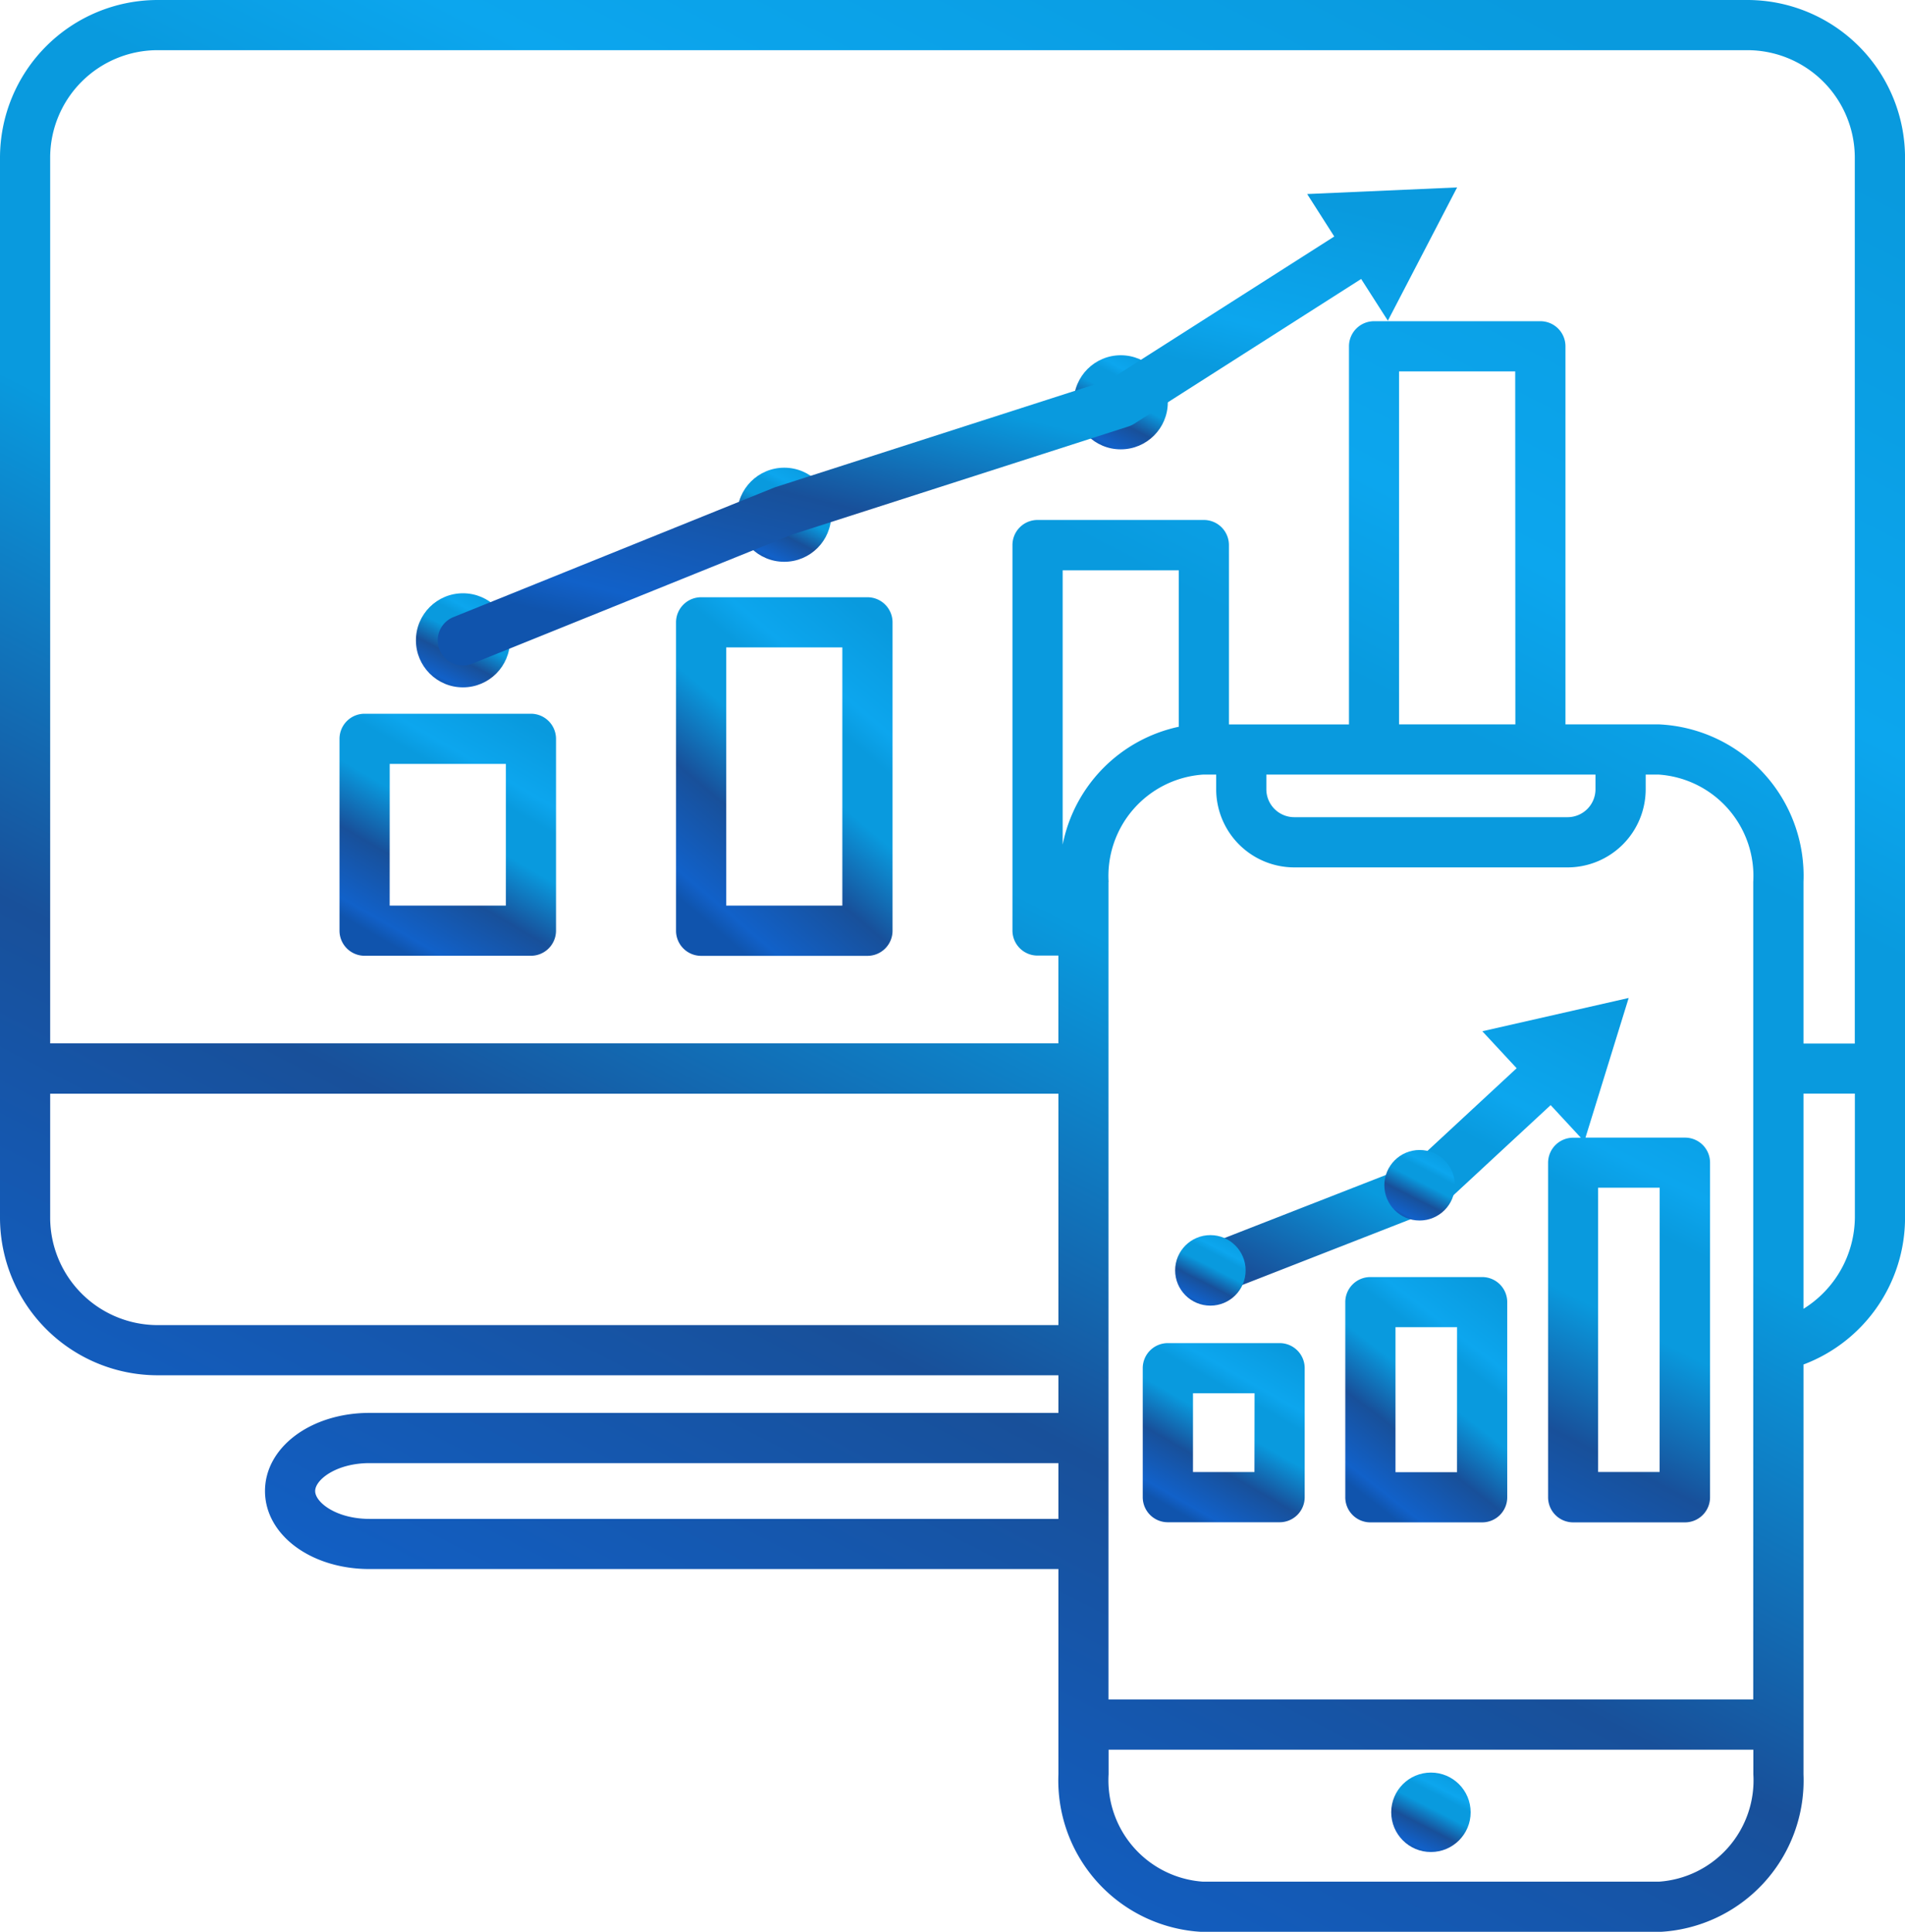
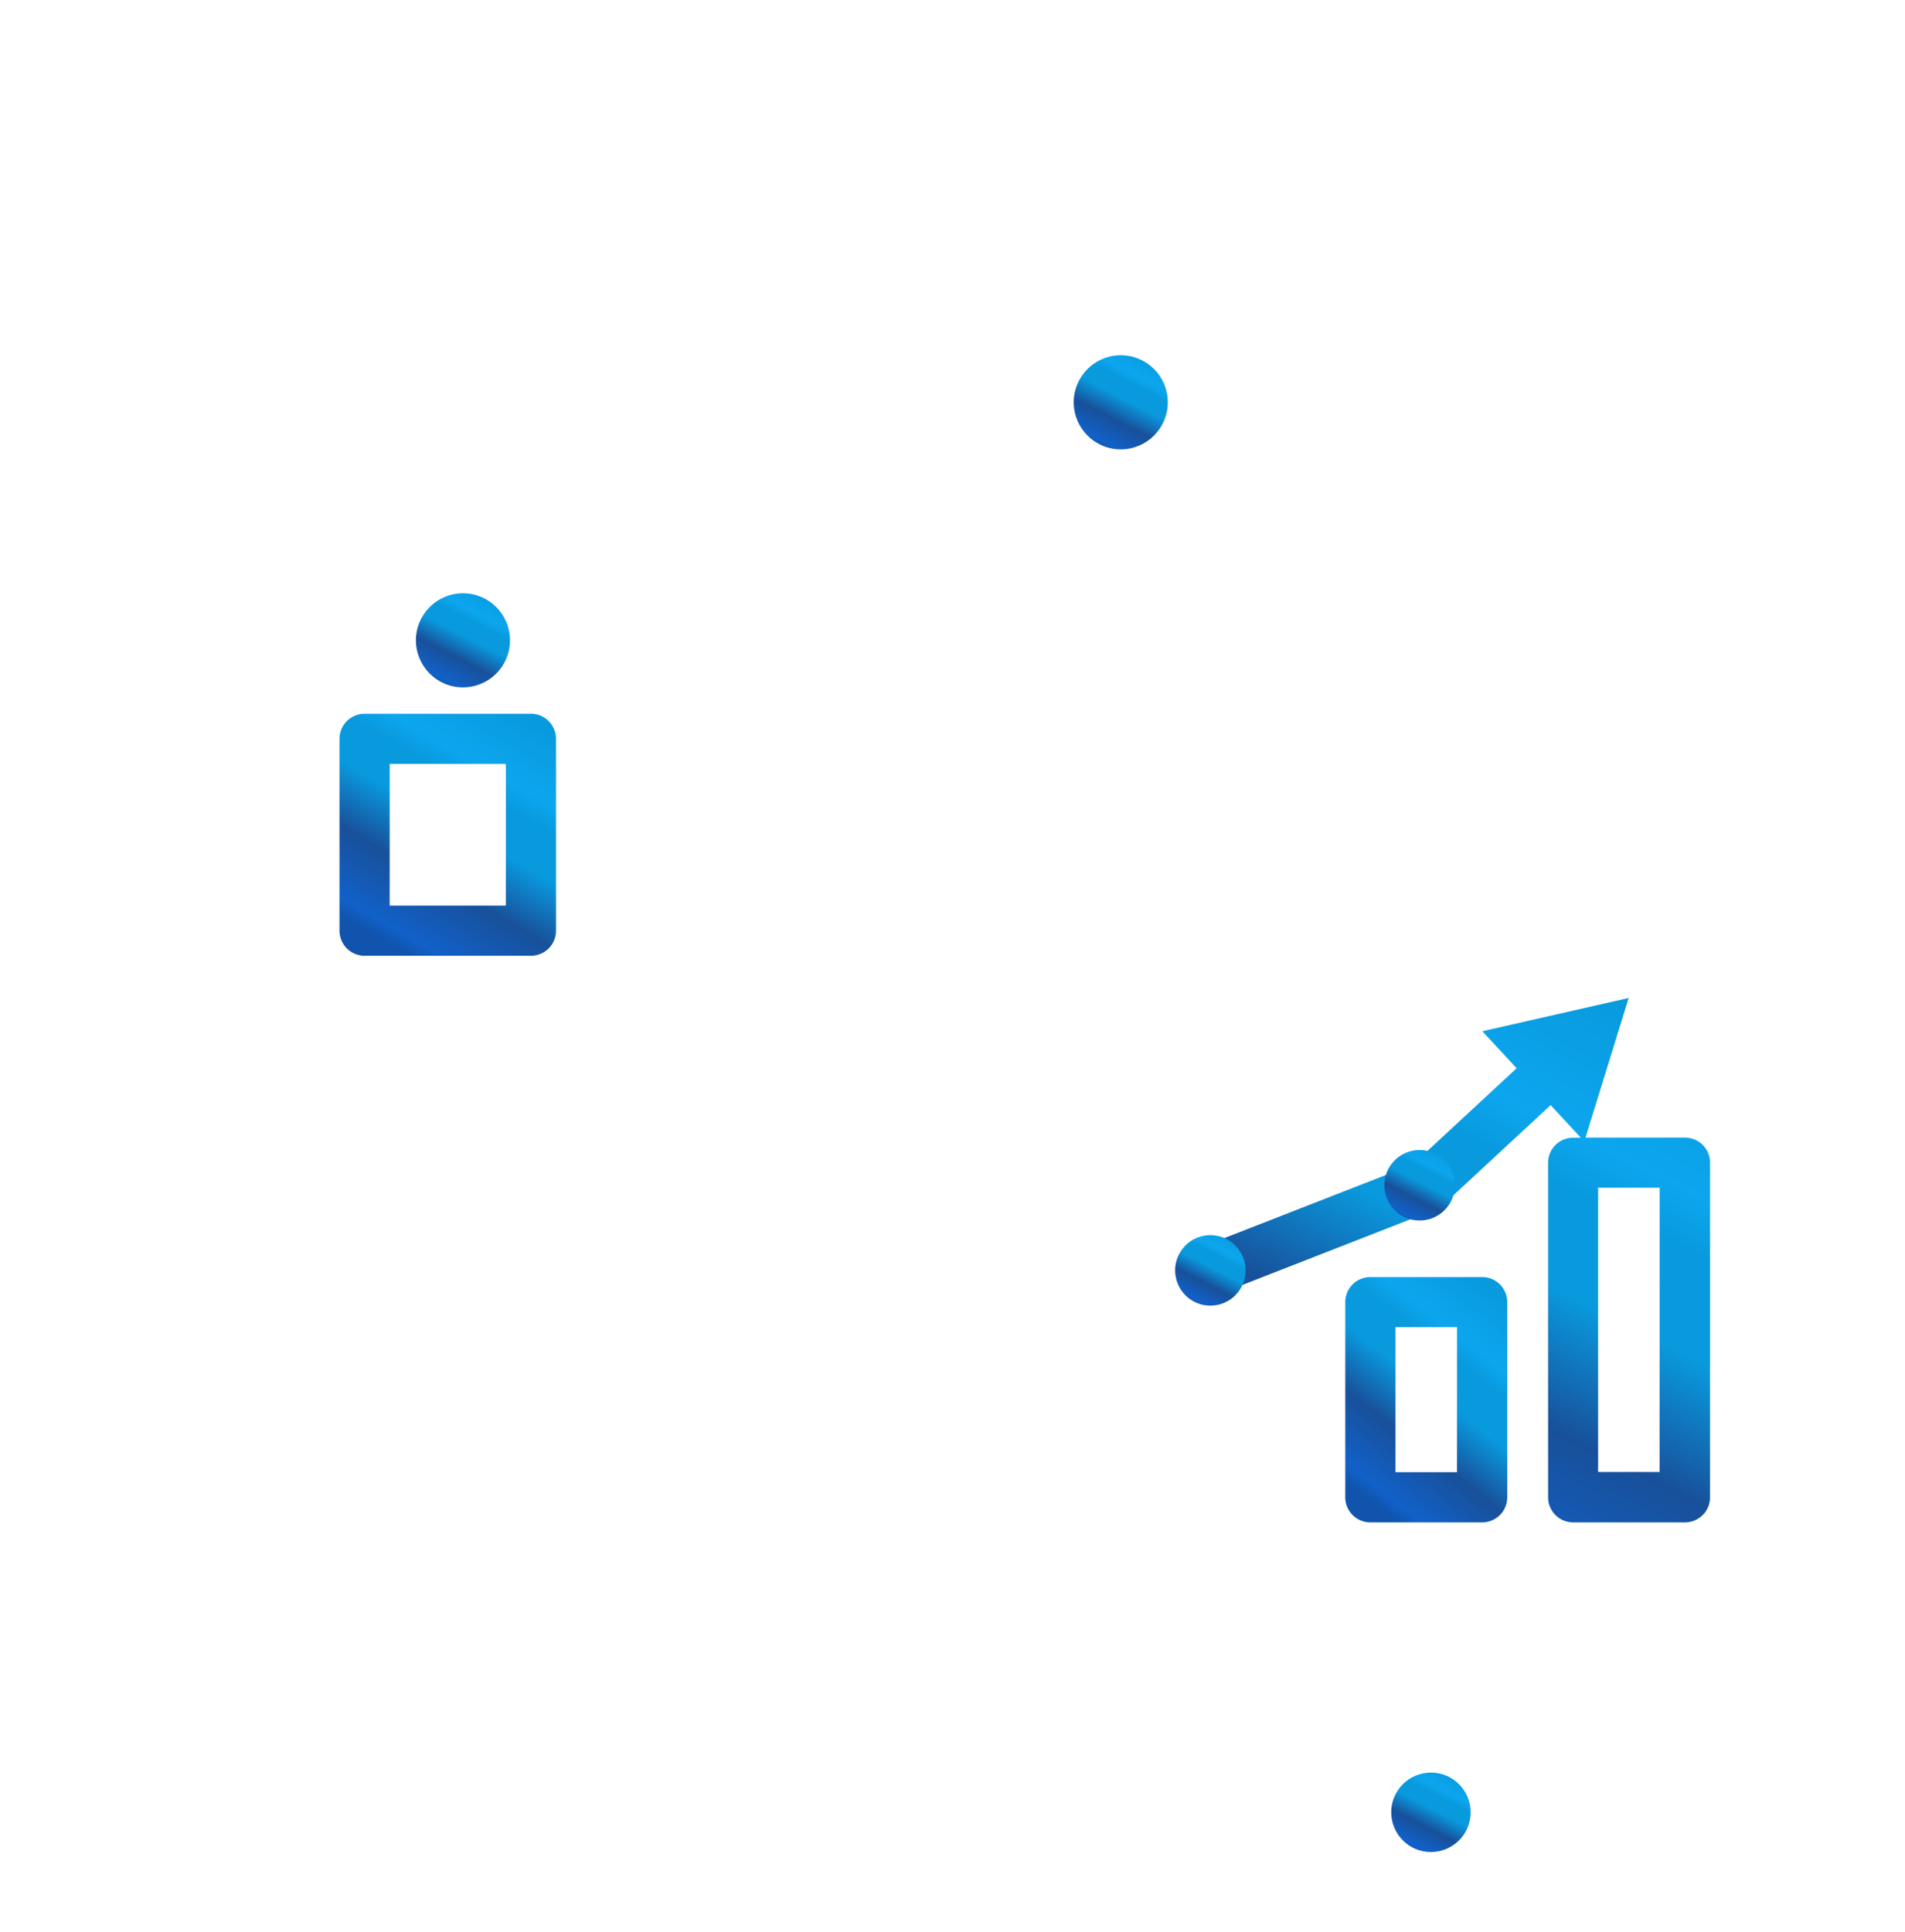
<svg xmlns="http://www.w3.org/2000/svg" width="49.933" height="50.627" viewBox="0 0 49.933 50.627">
  <defs>
    <linearGradient id="linear-gradient" x1="0.178" y1="0.922" x2="0.684" y2="-0.063" gradientUnits="objectBoundingBox">
      <stop offset="0" stop-color="#1054ad" />
      <stop offset="0.06" stop-color="#1161c9" />
      <stop offset="0.296" stop-color="#18509a" />
      <stop offset="0.516" stop-color="#099ade" />
      <stop offset="0.678" stop-color="#099ade" />
      <stop offset="0.765" stop-color="#0ca6ee" />
      <stop offset="1" stop-color="#099ade" />
    </linearGradient>
  </defs>
  <g id="Enterprise_Mobility_Solutions" data-name="Enterprise Mobility Solutions" transform="translate(-3353.028 -3021)">
    <g id="Group_135" data-name="Group 135" transform="translate(3353.028 3021)">
      <g id="Group_132" data-name="Group 132" transform="translate(10.902 9.31)">
        <circle id="Ellipse_37" data-name="Ellipse 37" cx="1.233" cy="1.233" r="1.233" transform="translate(0 6.238)" fill="url(#linear-gradient)" />
-         <circle id="Ellipse_38" data-name="Ellipse 38" cx="1.233" cy="1.233" r="1.233" transform="translate(8.421 2.947)" fill="url(#linear-gradient)" />
        <circle id="Ellipse_39" data-name="Ellipse 39" cx="1.233" cy="1.233" r="1.233" transform="translate(17.242)" fill="url(#linear-gradient)" />
      </g>
      <g id="Group_134" data-name="Group 134" transform="translate(0 0)">
        <g id="Group_133" data-name="Group 133">
-           <path id="Path_991" data-name="Path 991" d="M57.83,11.5H16.158a4.135,4.135,0,0,0-4.13,4.13V43.412a4.134,4.134,0,0,0,4.13,4.13H39.771v.986H21.715c-1.537,0-2.741.9-2.741,2.047s1.2,2.045,2.741,2.045H39.771V58a3.973,3.973,0,0,0,3.786,4.13H55.513A3.973,3.973,0,0,0,59.3,58V47.26a4.111,4.111,0,0,0,2.662-3.848V15.63A4.135,4.135,0,0,0,57.83,11.5ZM16.158,12.815H57.83a2.818,2.818,0,0,1,2.815,2.815V38.848H59.3V34.614a3.974,3.974,0,0,0-3.786-4.13H53.061V20.576a.657.657,0,0,0-.658-.658H48.045a.657.657,0,0,0-.658.658v9.909H44.24v-4.7a.657.657,0,0,0-.658-.658H39.224a.657.657,0,0,0-.658.658v10.1a.657.657,0,0,0,.658.658h.546v2.3H13.343V15.63A2.818,2.818,0,0,1,16.158,12.815ZM51.748,30.484H48.7V21.233h3.044Zm2.1,1.315v.385a.732.732,0,0,1-.732.732H45.952a.732.732,0,0,1-.731-.732V31.8ZM42.926,30.546a3.944,3.944,0,0,0-3.044,3.09V26.446h3.044Zm-1.84,4.068A2.663,2.663,0,0,1,43.557,31.8h.349v.385a2.049,2.049,0,0,0,2.046,2.047h7.165a2.049,2.049,0,0,0,2.047-2.047V31.8h.348a2.663,2.663,0,0,1,2.471,2.815V56.037h-16.9V34.614ZM16.158,46.227a2.819,2.819,0,0,1-2.815-2.815V40.163H39.771v6.064H16.158Zm5.557,5.079c-.871,0-1.426-.433-1.426-.73s.556-.732,1.426-.732H39.771v1.463H21.715Zm33.8,9.507H43.557A2.663,2.663,0,0,1,41.086,58v-.646h16.9V58A2.662,2.662,0,0,1,55.513,60.813ZM59.3,45.8v-5.64h1.347v3.249A2.845,2.845,0,0,1,59.3,45.8Z" transform="translate(-12.028 -11.5)" fill="url(#linear-gradient)" />
          <circle id="Ellipse_40" data-name="Ellipse 40" cx="1.041" cy="1.041" r="1.041" transform="translate(36.466 46.454)" fill="url(#linear-gradient)" />
          <path id="Path_992" data-name="Path 992" d="M26.221,46.292H30.58a.658.658,0,0,0,.658-.658V40.607a.658.658,0,0,0-.658-.658H26.221a.658.658,0,0,0-.658.658v5.028A.658.658,0,0,0,26.221,46.292Zm.658-5.028h3.044v3.713H26.878Z" transform="translate(-16.664 -21.244)" fill="url(#linear-gradient)" />
-           <path id="Path_993" data-name="Path 993" d="M43.995,35.305H39.636a.658.658,0,0,0-.658.658v8.082a.658.658,0,0,0,.658.658h4.359a.658.658,0,0,0,.658-.658V35.963A.658.658,0,0,0,43.995,35.305Zm-.658,8.082H40.293V36.62h3.044Z" transform="translate(-21.258 -19.653)" fill="url(#linear-gradient)" />
-           <path id="Path_994" data-name="Path 994" d="M30.141,31.5a.649.649,0,0,0,.246-.048l8.377-3.382,8.82-2.834a.647.647,0,0,0,.153-.072l5.948-3.794.7,1.094L56.2,18.971l-3.93.173.71,1.113L47.1,24.006l-8.784,2.825-8.423,3.4a.657.657,0,0,0,.246,1.267Z" transform="translate(-18.007 -14.059)" fill="url(#linear-gradient)" />
-           <path id="Path_995" data-name="Path 995" d="M61.169,65.035H58.241a.657.657,0,0,0-.658.658v3.379a.657.657,0,0,0,.658.658h2.929a.657.657,0,0,0,.658-.658V65.693A.657.657,0,0,0,61.169,65.035Zm-.658,3.379H58.9V66.35h1.614Z" transform="translate(-27.63 -29.836)" fill="url(#linear-gradient)" />
          <path id="Path_996" data-name="Path 996" d="M72.369,54.938h-2.6l1.132-3.66-3.836.872.9.969-2.72,2.521L59.7,57.806a.658.658,0,0,0,.479,1.226l5.659-2.211a.661.661,0,0,0,.207-.13l2.811-2.605.791.854h-.2a.657.657,0,0,0-.658.658v8.765a.657.657,0,0,0,.658.658h2.929a.657.657,0,0,0,.658-.658V55.6A.655.655,0,0,0,72.369,54.938ZM71.712,63.7H70.1v-7.45h1.614Z" transform="translate(-28.211 -25.124)" fill="url(#linear-gradient)" />
          <path id="Path_997" data-name="Path 997" d="M69.245,62.4H66.316a.657.657,0,0,0-.658.658v5.113a.657.657,0,0,0,.658.658h2.929a.657.657,0,0,0,.658-.658V63.054A.657.657,0,0,0,69.245,62.4Zm-.658,5.113H66.974v-3.8h1.614Z" transform="translate(-30.396 -28.932)" fill="url(#linear-gradient)" />
        </g>
        <circle id="Ellipse_41" data-name="Ellipse 41" cx="0.924" cy="0.924" r="0.924" transform="translate(30.802 32.369)" fill="url(#linear-gradient)" />
        <circle id="Ellipse_42" data-name="Ellipse 42" cx="0.924" cy="0.924" r="0.924" transform="translate(36.286 30.138)" fill="url(#linear-gradient)" />
      </g>
    </g>
  </g>
</svg>